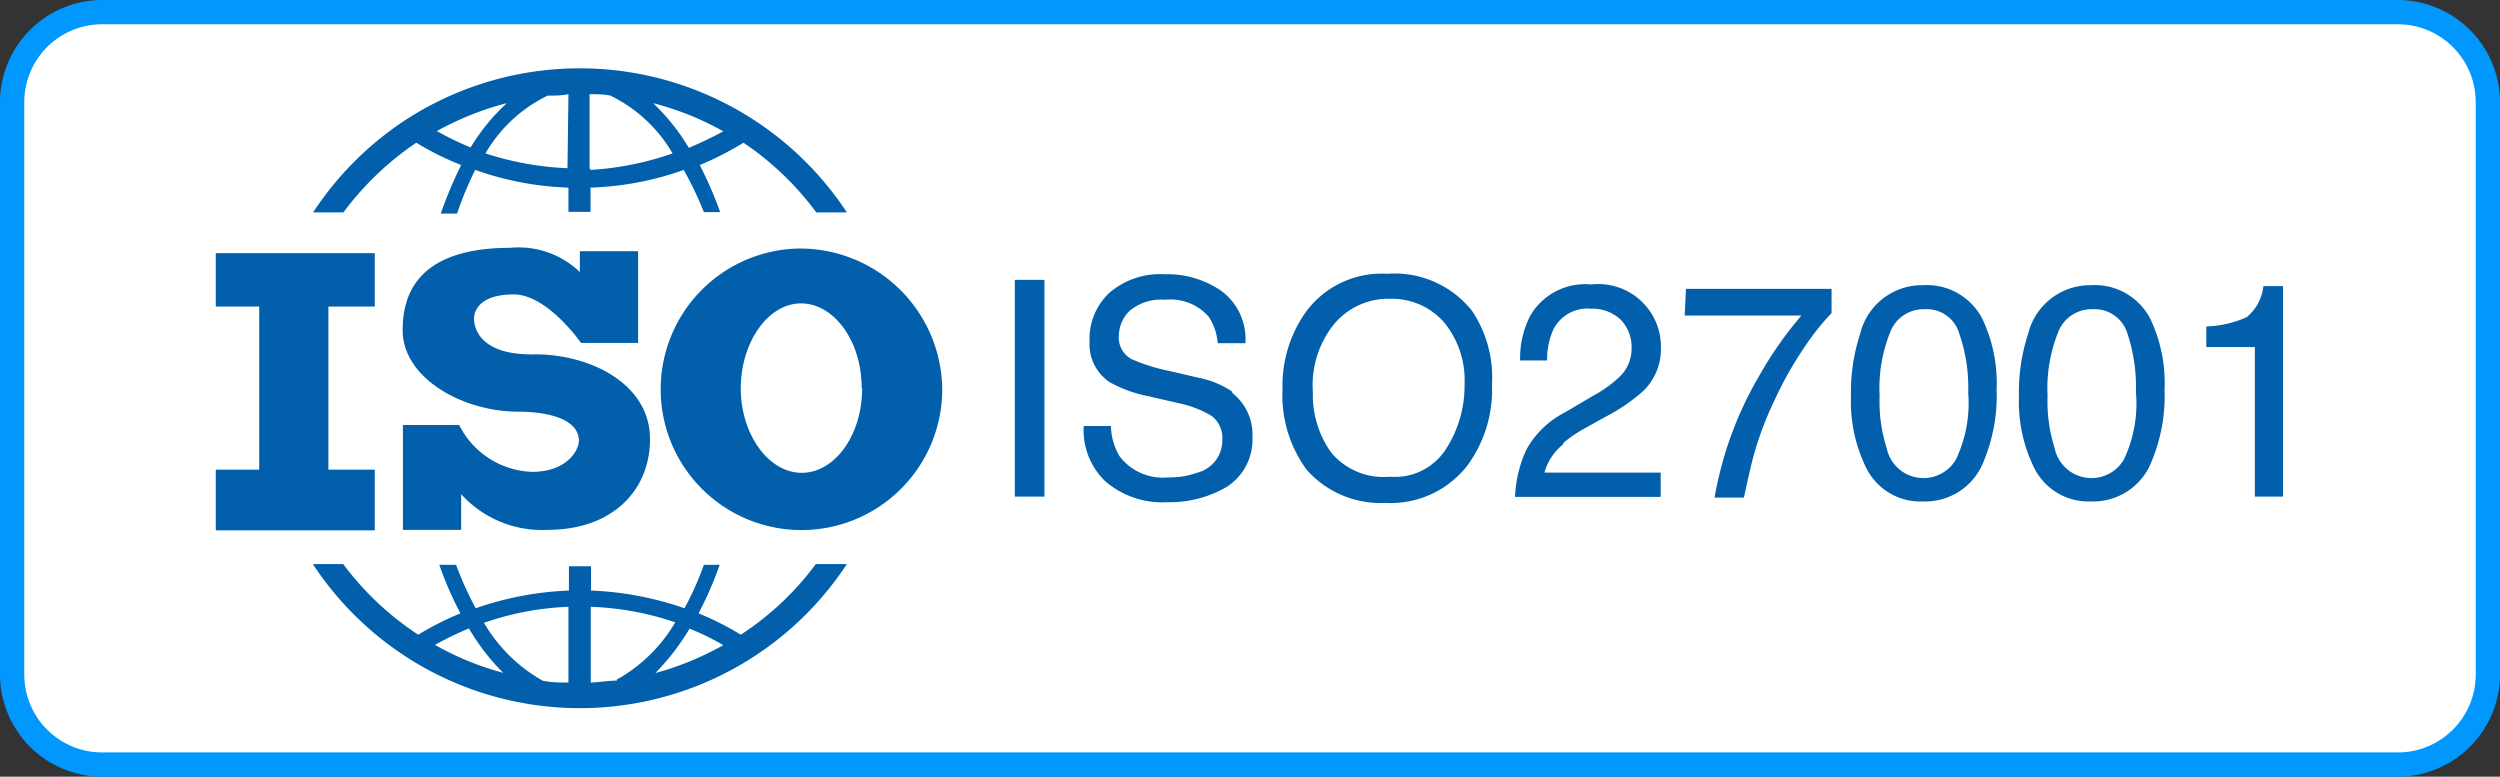
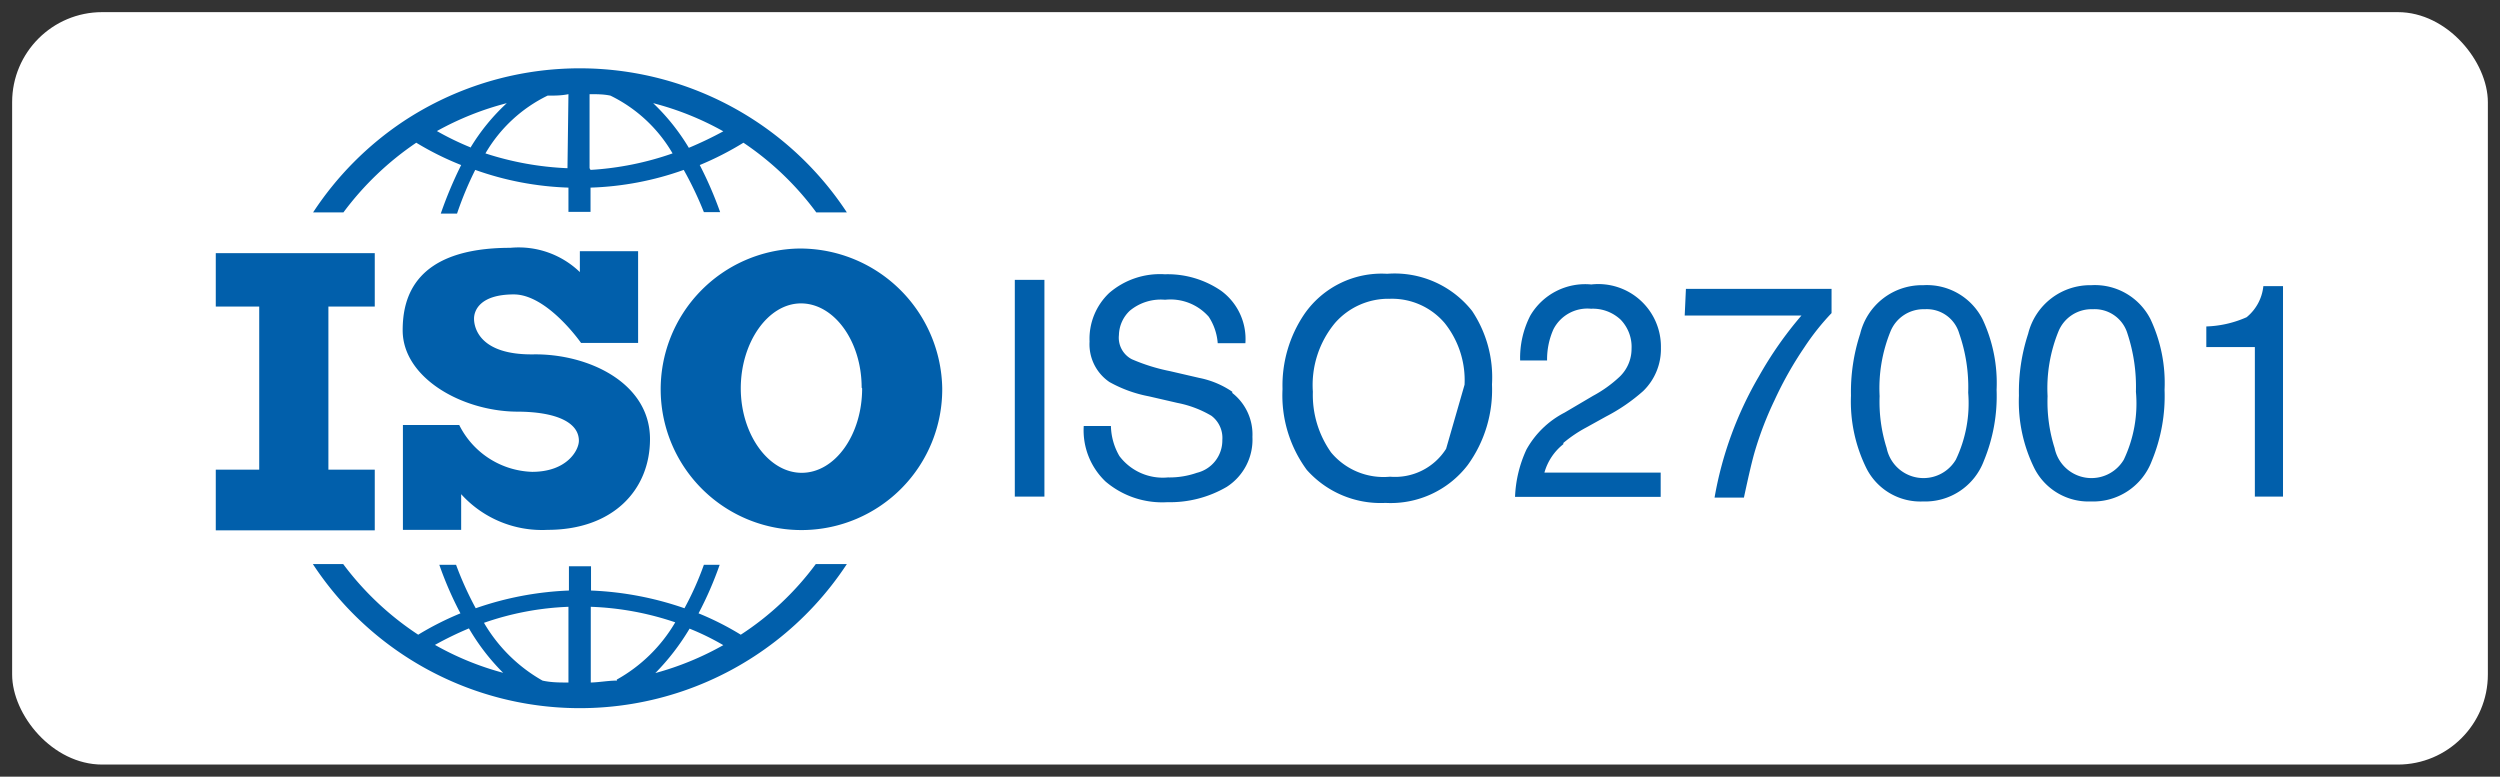
<svg xmlns="http://www.w3.org/2000/svg" id="图层_1" data-name="图层 1" viewBox="0 0 103 32">
  <rect x="0" y="0" width="103" height="32" fill="#333333" stroke="none" />
  <defs>
    <style>.cls-1{fill:#fff;}.cls-2{fill:#0098ff;}.cls-3{fill:#015fab;}</style>
  </defs>
  <rect class="cls-1" x="0.5" y="0.5" width="102" height="31" rx="3.71" />
-   <path class="cls-2" d="M98.79,1A3.21,3.21,0,0,1,102,4.21V27.79A3.21,3.21,0,0,1,98.79,31H4.21A3.21,3.21,0,0,1,1,27.79V4.21A3.21,3.21,0,0,1,4.21,1H98.79m0-1H4.21A4.22,4.22,0,0,0,0,4.21V27.79A4.22,4.22,0,0,0,4.21,32H98.79A4.22,4.22,0,0,0,103,27.79V4.21A4.22,4.22,0,0,0,98.79,0Z" />
  <path class="cls-3" d="M16.62,5A13.21,13.21,0,0,0,12.9,8.75h1.25a12.34,12.34,0,0,1,3-2.87A12.1,12.1,0,0,0,19,6.8a16.84,16.84,0,0,0-.84,2h.67A14,14,0,0,1,19.58,7a12.62,12.62,0,0,0,3.84.73v1h.91v-1A12.56,12.56,0,0,0,28.17,7,14.54,14.54,0,0,1,29,8.74h.67a15.78,15.78,0,0,0-.84-1.94,12.72,12.72,0,0,0,1.8-.92,12.12,12.12,0,0,1,3,2.87h1.26A13.17,13.17,0,0,0,16.62,5Zm2.76,1.07A11.64,11.64,0,0,1,18,5.4a12.21,12.21,0,0,1,2.88-1.15A8.39,8.39,0,0,0,19.38,6.09Zm4,.86A12.51,12.51,0,0,1,20,6.32a6,6,0,0,1,2.56-2.38h0c.28,0,.57,0,.86-.06Zm.91,0V3.88c.29,0,.58,0,.86.06h0a6,6,0,0,1,2.56,2.38A12.44,12.44,0,0,1,24.33,7ZM29.8,5.41a15.39,15.39,0,0,1-1.42.68,8.74,8.74,0,0,0-1.47-1.84A12.06,12.06,0,0,1,29.8,5.41Z" />
  <path class="cls-3" d="M33.61,23.24a11.89,11.89,0,0,1-3.09,2.91,11.82,11.82,0,0,0-1.74-.88,14.59,14.59,0,0,0,.87-2H29a12.51,12.51,0,0,1-.8,1.79,13.32,13.32,0,0,0-3.85-.73v-1h-.91v1a13.19,13.19,0,0,0-3.84.73,13.78,13.78,0,0,1-.81-1.79H18.1a14.59,14.59,0,0,0,.87,2,12.34,12.34,0,0,0-1.74.88,12.22,12.22,0,0,1-3.09-2.91H12.89a13.16,13.16,0,0,0,22,0ZM17.92,26.57a13.91,13.91,0,0,1,1.4-.68,8.93,8.93,0,0,0,1.41,1.83A12,12,0,0,1,17.92,26.57Zm5.5,1.55c-.36,0-.72,0-1.07-.08h0a6.5,6.5,0,0,1-2.41-2.38A11.89,11.89,0,0,1,23.42,25Zm2-.08h0c-.35,0-.71.07-1.08.08V25a12.09,12.09,0,0,1,3.48.64A6.4,6.4,0,0,1,25.41,28ZM27,27.73a9.6,9.6,0,0,0,1.41-1.83,10.51,10.51,0,0,1,1.39.68A12.23,12.23,0,0,1,27,27.73Z" />
  <polygon class="cls-3" points="15.44 19.35 13.53 19.35 13.53 12.63 15.44 12.63 15.44 10.43 8.89 10.43 8.89 12.63 10.68 12.63 10.68 19.35 8.89 19.35 8.89 21.85 15.44 21.85 15.44 19.35" />
  <path class="cls-3" d="M21.92,19.44a3.48,3.48,0,0,1-3-1.93H16.6v4.32H19V20.36a4.49,4.49,0,0,0,3.56,1.47c2.68,0,4.22-1.63,4.22-3.74,0-2.33-2.56-3.52-4.8-3.49s-2.45-1.12-2.45-1.47.26-1,1.64-1,2.77,2,2.77,2h2.35V10.35H23.89v.86a3.63,3.63,0,0,0-2.86-1c-4,0-4.44,2.11-4.44,3.4,0,1.95,2.43,3.33,4.7,3.35,1.6,0,2.56.43,2.56,1.2C23.85,18.54,23.37,19.44,21.92,19.44Z" />
  <path class="cls-3" d="M32.89,10.24A5.8,5.8,0,1,0,38.82,16,5.86,5.86,0,0,0,32.89,10.24ZM35.52,16c0,1.92-1.12,3.48-2.49,3.48S30.52,17.89,30.52,16,31.64,12.5,33,12.5s2.5,1.55,2.5,3.47Z" />
  <rect class="cls-3" x="41.81" y="11.53" width="1.22" height="8.93" />
  <path class="cls-3" d="M50.77,16.14a3.68,3.68,0,0,0-1.36-.57l-1.21-.28a7.71,7.71,0,0,1-1.57-.49,1,1,0,0,1-.53-1,1.42,1.42,0,0,1,.45-1A2,2,0,0,1,48,12.35a2.1,2.1,0,0,1,1.8.7,2.29,2.29,0,0,1,.37,1.09h1.14a2.46,2.46,0,0,0-1-2.16,3.9,3.9,0,0,0-2.32-.68,3.2,3.2,0,0,0-2.29.77,2.6,2.6,0,0,0-.81,2,1.88,1.88,0,0,0,.82,1.67,5.38,5.38,0,0,0,1.63.59l1.17.27a4.4,4.4,0,0,1,1.4.53,1.14,1.14,0,0,1,.45,1,1.37,1.37,0,0,1-1.05,1.35,3.41,3.41,0,0,1-1.19.19,2.24,2.24,0,0,1-2-.88,2.57,2.57,0,0,1-.35-1.24H44.65a2.91,2.91,0,0,0,.9,2.29,3.6,3.6,0,0,0,2.55.85,4.63,4.63,0,0,0,2.44-.63A2.31,2.31,0,0,0,51.6,18a2.17,2.17,0,0,0-.83-1.81Z" />
-   <path class="cls-3" d="M60.65,12.81a4.07,4.07,0,0,0-3.5-1.53,3.87,3.87,0,0,0-3.41,1.66,5.24,5.24,0,0,0-.9,3.09,5.18,5.18,0,0,0,1,3.33,4.07,4.07,0,0,0,3.24,1.36,4,4,0,0,0,3.39-1.56,5.28,5.28,0,0,0,1-3.32A4.93,4.93,0,0,0,60.65,12.81Zm-1.07,5.68h0a2.49,2.49,0,0,1-2.31,1.15,2.81,2.81,0,0,1-2.43-1,4.1,4.1,0,0,1-.75-2.5A4,4,0,0,1,55,13.31a2.92,2.92,0,0,1,2.26-1,2.85,2.85,0,0,1,2.26,1,3.77,3.77,0,0,1,.82,2.54A4.79,4.79,0,0,1,59.58,18.49Z" />
+   <path class="cls-3" d="M60.65,12.81a4.07,4.07,0,0,0-3.5-1.53,3.87,3.87,0,0,0-3.41,1.66,5.24,5.24,0,0,0-.9,3.09,5.18,5.18,0,0,0,1,3.33,4.07,4.07,0,0,0,3.24,1.36,4,4,0,0,0,3.39-1.56,5.28,5.28,0,0,0,1-3.32A4.93,4.93,0,0,0,60.65,12.81Zm-1.07,5.68h0a2.49,2.49,0,0,1-2.31,1.15,2.81,2.81,0,0,1-2.43-1,4.1,4.1,0,0,1-.75-2.5A4,4,0,0,1,55,13.31a2.92,2.92,0,0,1,2.26-1,2.85,2.85,0,0,1,2.26,1,3.77,3.77,0,0,1,.82,2.54Z" />
  <path class="cls-3" d="M64.41,18.25a5.43,5.43,0,0,1,.93-.63l.83-.46a7.45,7.45,0,0,0,1.53-1.05,2.41,2.41,0,0,0,.73-1.78,2.58,2.58,0,0,0-2.87-2.61A2.62,2.62,0,0,0,63.05,13a3.81,3.81,0,0,0-.42,1.85h1.11A3.05,3.05,0,0,1,64,13.57a1.57,1.57,0,0,1,1.55-.85,1.67,1.67,0,0,1,1.22.45,1.61,1.61,0,0,1,.45,1.2,1.59,1.59,0,0,1-.5,1.16,5.17,5.17,0,0,1-1.09.78L64.46,17a3.77,3.77,0,0,0-1.57,1.52,5.08,5.08,0,0,0-.47,1.95h6v-1H63.63a2.28,2.28,0,0,1,.78-1.17Z" />
  <path class="cls-3" d="M69.41,13h4.81a15.38,15.38,0,0,0-1.75,2.5,15,15,0,0,0-1.83,5h1.21c.19-.89.34-1.54.46-1.94a14.05,14.05,0,0,1,.8-2.07,15.06,15.06,0,0,1,1.23-2.18,10,10,0,0,1,1.12-1.41V11.9h-6Z" />
  <path class="cls-3" d="M81.68,13.15a2.57,2.57,0,0,0-2.44-1.4,2.62,2.62,0,0,0-2.6,2,7.7,7.7,0,0,0-.38,2.55,6.2,6.2,0,0,0,.64,3,2.49,2.49,0,0,0,2.33,1.36A2.58,2.58,0,0,0,81.73,19a7,7,0,0,0,.53-2.94A6.19,6.19,0,0,0,81.68,13.15Zm-1.1,5.79a1.55,1.55,0,0,1-2.85-.48,6.31,6.31,0,0,1-.29-2.14,6.21,6.21,0,0,1,.45-2.67,1.47,1.47,0,0,1,1.41-.91,1.39,1.39,0,0,1,1.42,1,6.74,6.74,0,0,1,.37,2.44A5.39,5.39,0,0,1,80.58,18.94Z" />
  <path class="cls-3" d="M88.6,13.15a2.57,2.57,0,0,0-2.44-1.4,2.63,2.63,0,0,0-2.6,2,7.7,7.7,0,0,0-.38,2.55,6.2,6.2,0,0,0,.64,3,2.5,2.5,0,0,0,2.33,1.36A2.58,2.58,0,0,0,88.65,19a7,7,0,0,0,.53-2.94A6.19,6.19,0,0,0,88.6,13.15Zm-1.1,5.79a1.55,1.55,0,0,1-2.85-.48,6.31,6.31,0,0,1-.29-2.14,6.21,6.21,0,0,1,.45-2.67,1.47,1.47,0,0,1,1.41-.91,1.41,1.41,0,0,1,1.43,1A7,7,0,0,1,88,16.14,5.39,5.39,0,0,1,87.5,18.94Z" />
  <path class="cls-3" d="M93.25,11.79a1.9,1.9,0,0,1-.69,1.28,4.43,4.43,0,0,1-1.66.38v.85h2v6.16h1.16V11.79Z" />
</svg>